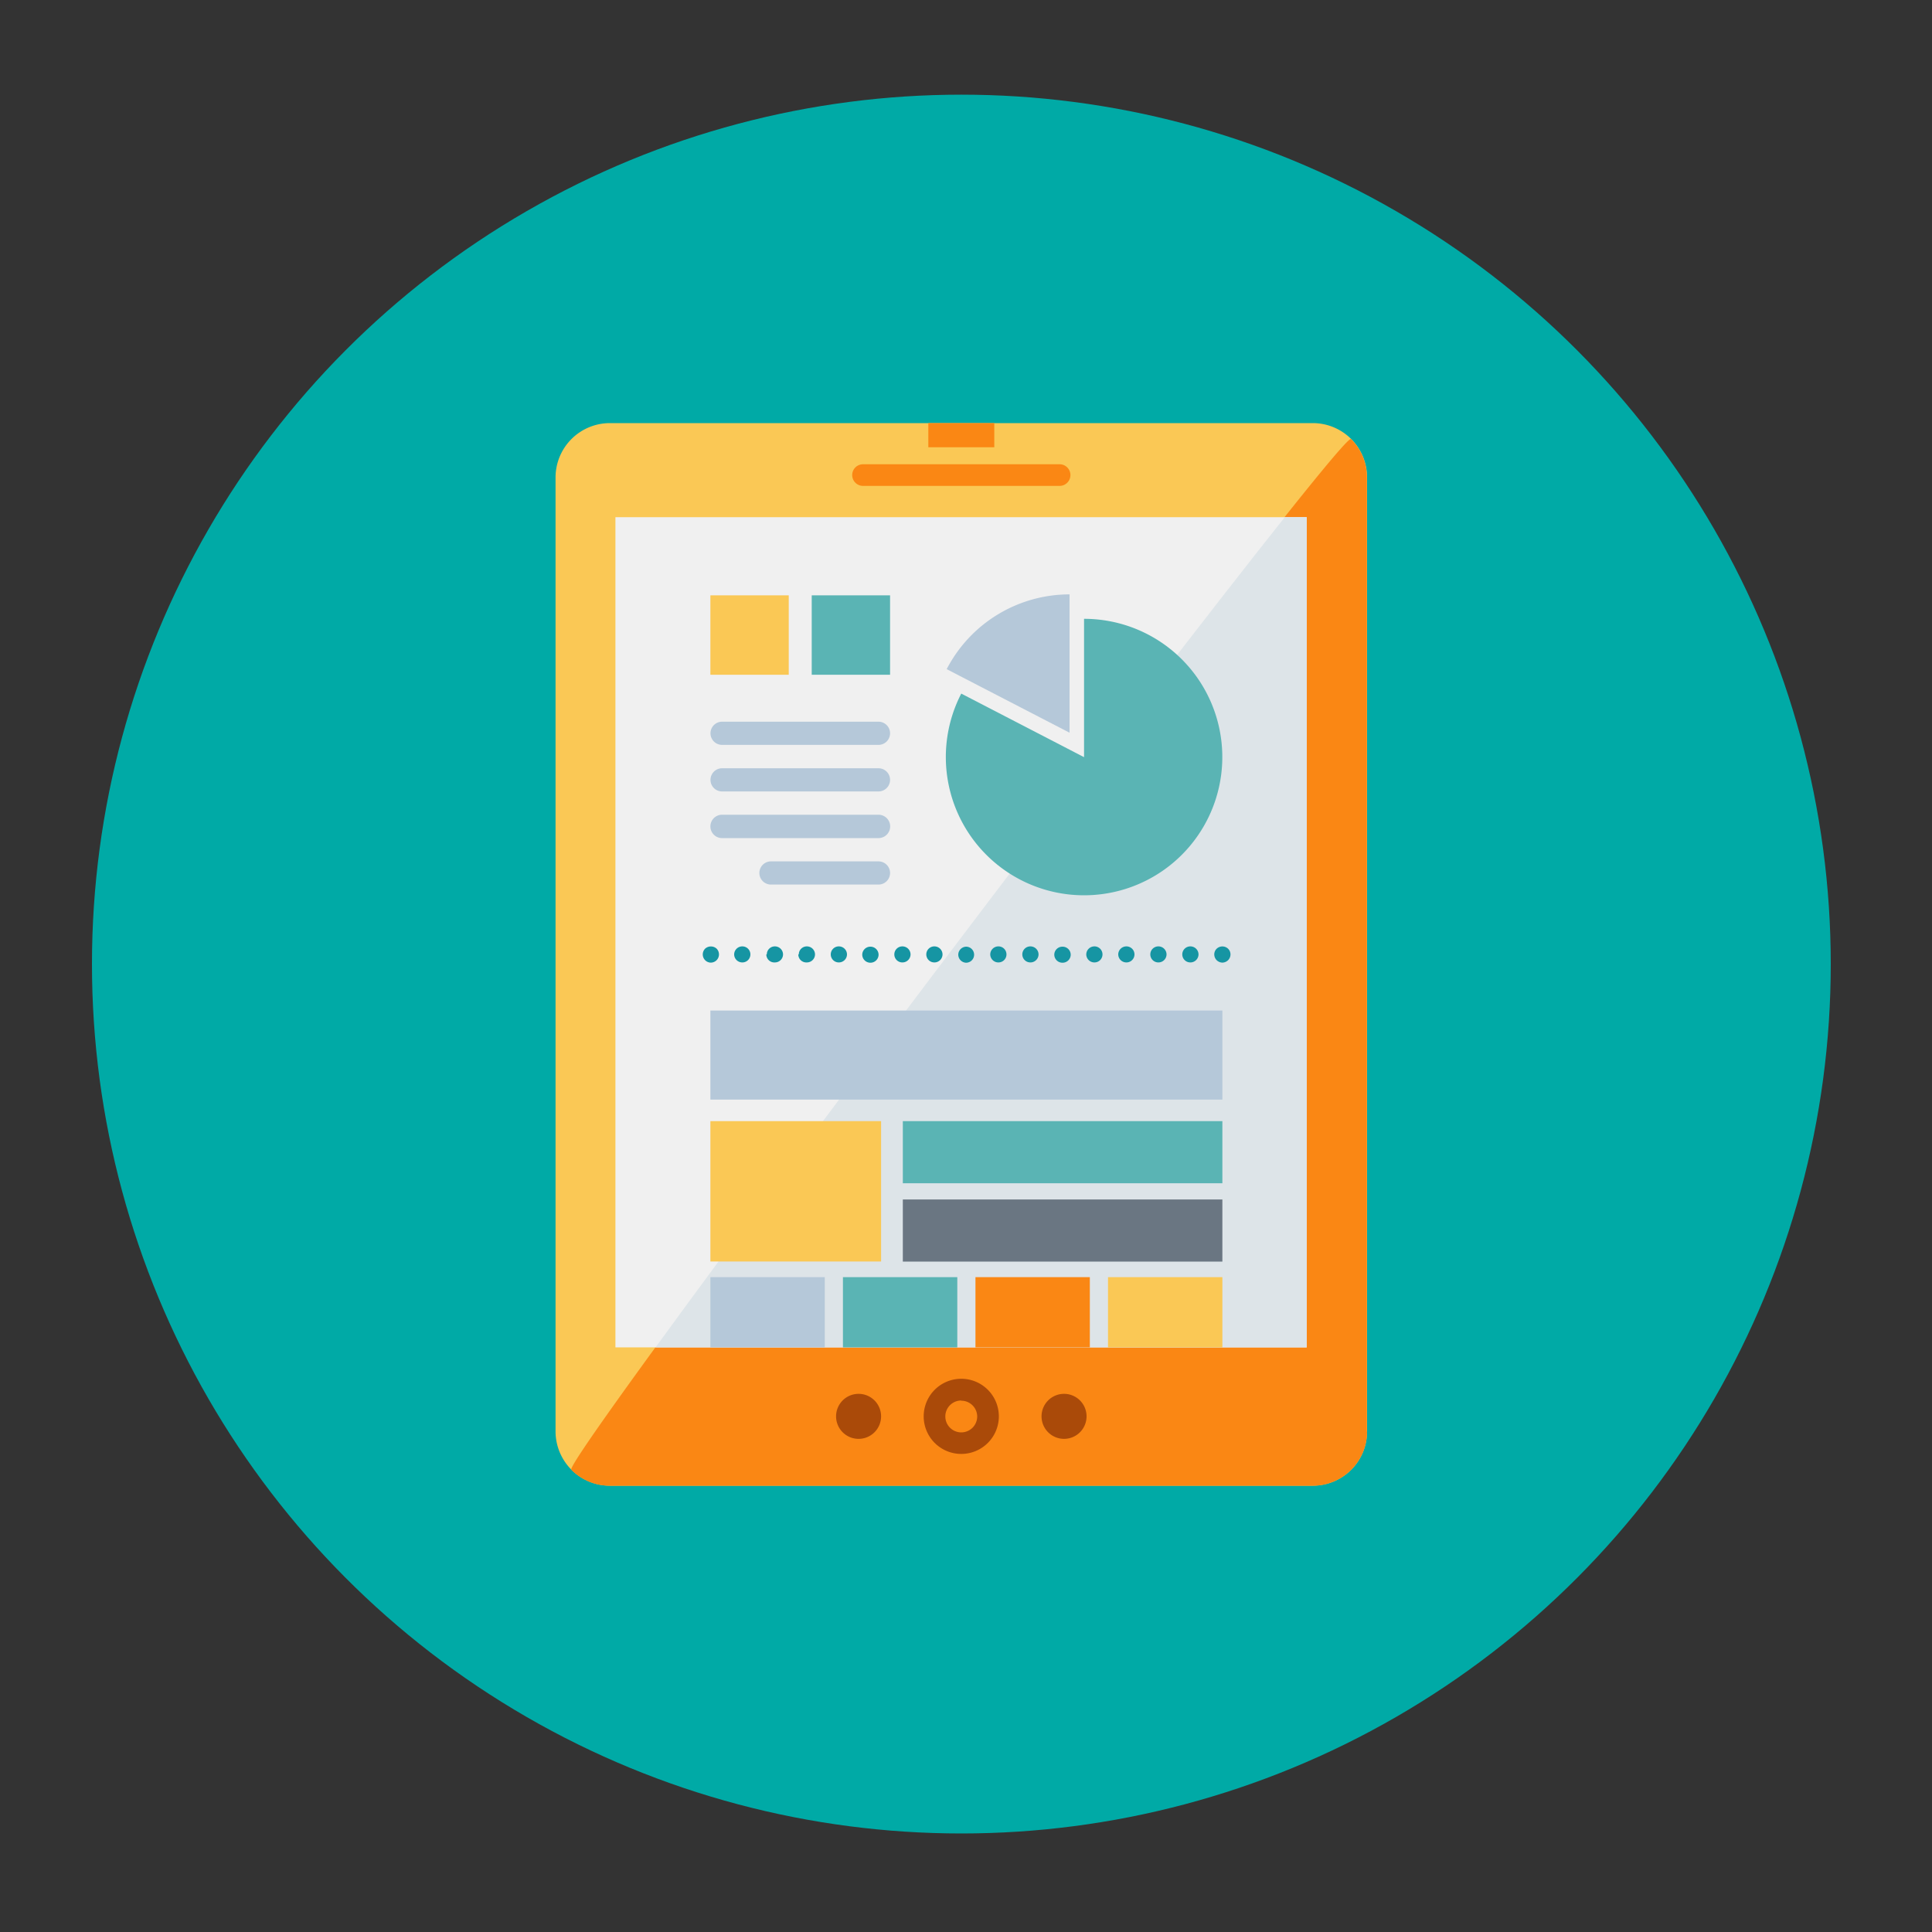
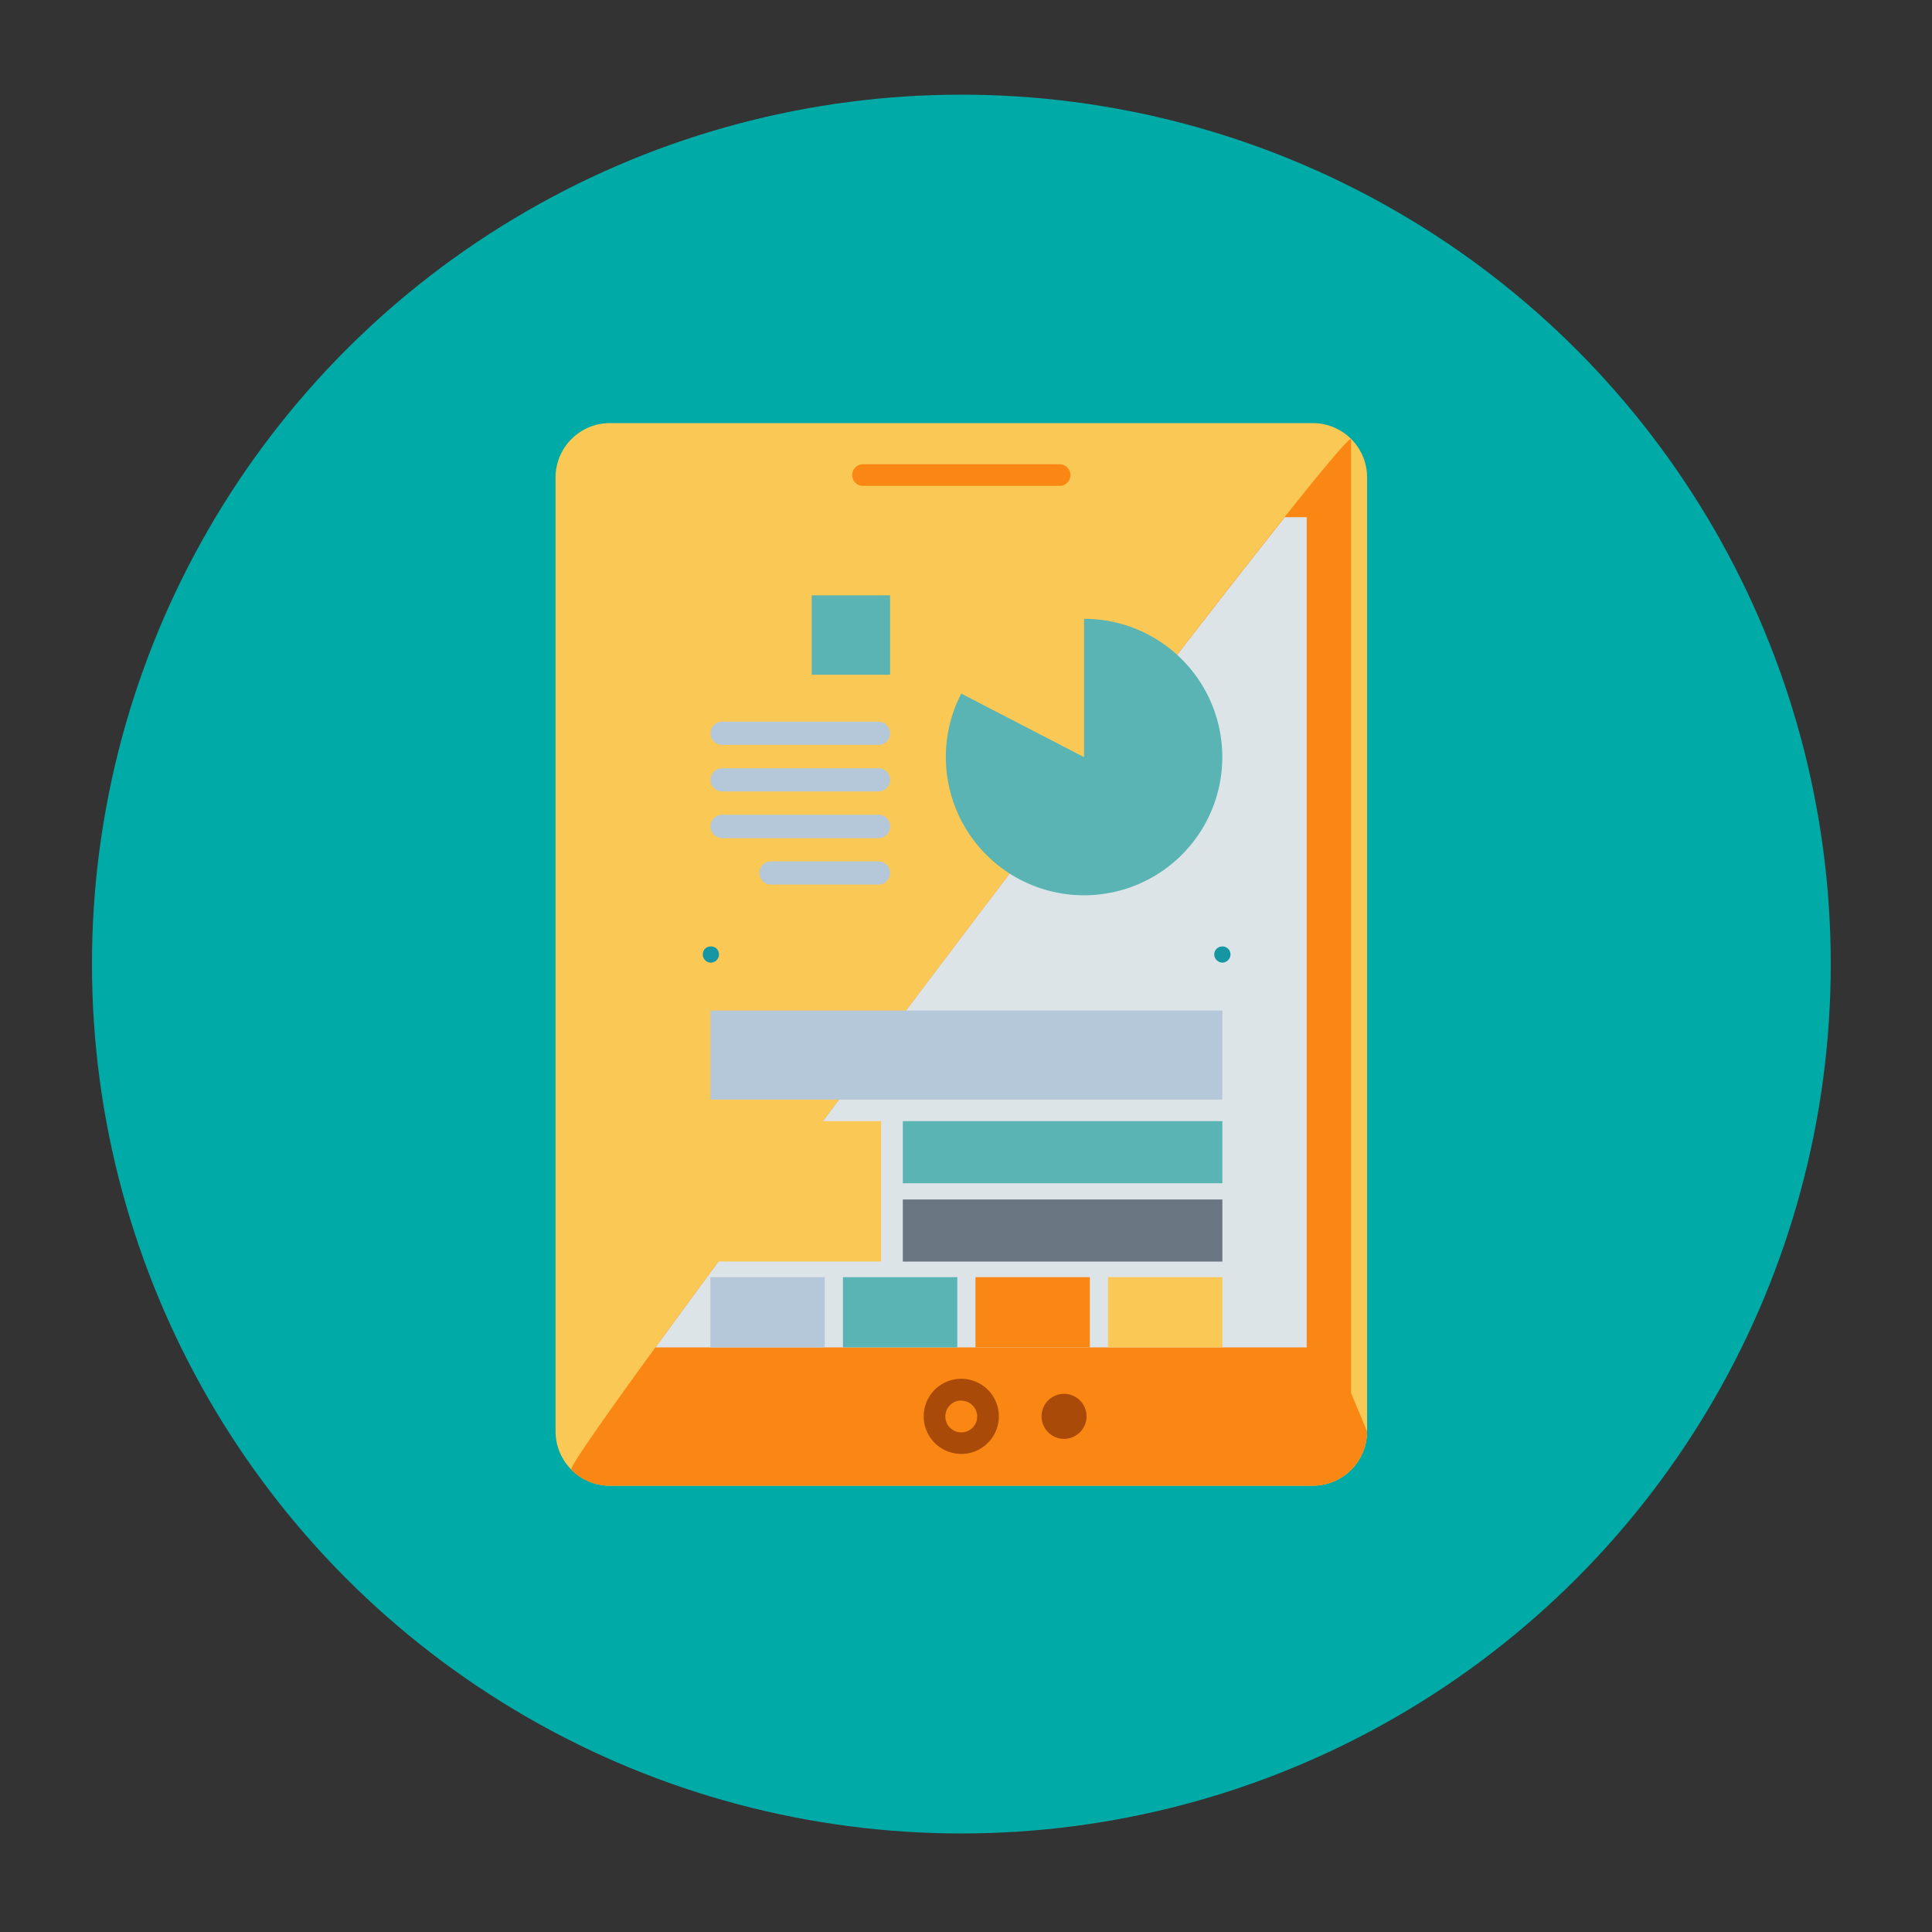
<svg xmlns="http://www.w3.org/2000/svg" id="Layer_1" data-name="Layer 1" viewBox="0 0 200 200">
  <rect x="0" y="0" width="200" height="200" fill="#333333" stroke="none" />
  <defs>
    <style>.cls-1{fill:#00aaa6;}.cls-2{fill:#fac855;}.cls-3{fill:#fa8714;}.cls-4{fill:#f0f0f0;}.cls-5{fill:#dde4e8;}.cls-6{fill:#aa4a09;}.cls-7{fill:#5ab4b4;}.cls-8{fill:#b5c8d9;}.cls-9{fill:#1695a3;}.cls-10{fill:#6a7682;}</style>
  </defs>
  <circle class="cls-1" cx="99.52" cy="99.8" r="90" />
  <path class="cls-2" d="M141.52,148.18a5.62,5.62,0,0,1-5.62,5.62H63.14a5.63,5.63,0,0,1-5.63-5.62V49.42a5.63,5.63,0,0,1,5.63-5.62H135.9a5.62,5.62,0,0,1,5.62,5.62Z" />
-   <path class="cls-3" d="M141.52,148.18a5.62,5.62,0,0,1-5.62,5.62H63.14a5.6,5.6,0,0,1-4-1.65c-1-1,79.7-107.72,80.72-106.7a5.63,5.63,0,0,1,1.64,4v98.76Z" />
-   <rect class="cls-4" x="63.71" y="53.54" width="71.56" height="85.94" />
+   <path class="cls-3" d="M141.52,148.18a5.62,5.62,0,0,1-5.62,5.62H63.14a5.6,5.6,0,0,1-4-1.65c-1-1,79.7-107.72,80.72-106.7v98.76Z" />
  <path class="cls-5" d="M135.27,139.48V53.54H133C118.31,72,84,117.28,67.86,139.48Z" />
  <path class="cls-3" d="M109.69,50.3H89.34a1.12,1.12,0,0,1,0-2.24h20.35a1.12,1.12,0,1,1,0,2.24Z" />
  <path class="cls-6" d="M99.52,150.51a3.89,3.89,0,1,1,3.88-3.89A3.89,3.89,0,0,1,99.52,150.51Zm0-5.53a1.65,1.65,0,1,0,1.64,1.64A1.65,1.65,0,0,0,99.52,145Z" />
-   <path class="cls-6" d="M91.21,146.62a2.33,2.33,0,1,1-2.33-2.33A2.33,2.33,0,0,1,91.21,146.62Z" />
  <path class="cls-6" d="M112.48,146.62a2.33,2.33,0,1,1-2.33-2.33A2.33,2.33,0,0,1,112.48,146.62Z" />
-   <rect class="cls-3" x="96.1" y="43.8" width="6.83" height="2.5" />
  <path class="cls-7" d="M112.22,64.06V78.38L99.51,71.8a14.31,14.31,0,1,0,12.71-7.74Z" />
-   <path class="cls-8" d="M98,69.27l12.72,6.58V61.53A14.33,14.33,0,0,0,98,69.27Z" />
  <path class="cls-8" d="M90.94,77.11H74.75a1.2,1.2,0,1,1,0-2.4H90.94a1.2,1.2,0,1,1,0,2.4Z" />
  <path class="cls-8" d="M90.94,81.93H74.75a1.2,1.2,0,1,1,0-2.4H90.94a1.2,1.2,0,1,1,0,2.4Z" />
  <path class="cls-8" d="M90.94,86.76H74.75a1.21,1.21,0,1,1,0-2.42H90.94a1.21,1.21,0,1,1,0,2.42Z" />
  <path class="cls-8" d="M90.94,91.57H79.81a1.2,1.2,0,1,1,0-2.4H90.94a1.2,1.2,0,1,1,0,2.4Z" />
  <rect class="cls-2" x="73.54" y="61.63" width="8.11" height="8.22" />
  <rect class="cls-7" x="84.03" y="61.63" width="8.11" height="8.22" />
  <path class="cls-9" d="M73.54,99.65A.85.85,0,0,1,73,98.2a.89.89,0,0,1,1.18,0,.85.85,0,0,1-.59,1.45Z" />
-   <path class="cls-9" d="M122.39,98.8a.83.83,0,0,1,.84-.83h0a.84.84,0,0,1,.84.83h0a.84.84,0,0,1-.84.83h0A.83.83,0,0,1,122.39,98.8Zm-3.31,0a.83.83,0,0,1,.84-.83h0a.84.84,0,0,1,.84.83h0a.84.84,0,0,1-.84.83h0A.83.83,0,0,1,119.08,98.8Zm-3.32,0a.84.84,0,0,1,.84-.83h0a.83.83,0,0,1,.84.83h0a.83.83,0,0,1-.84.83h0A.84.84,0,0,1,115.76,98.8Zm-3.31,0a.84.84,0,0,1,.84-.83h0a.83.83,0,0,1,.84.83h0a.83.83,0,0,1-.84.83h0A.84.84,0,0,1,112.45,98.8Zm-3.31,0A.84.84,0,0,1,110,98h0a.84.84,0,0,1,.84.83h0a.84.84,0,0,1-.84.83h0A.84.84,0,0,1,109.14,98.8Zm-3.31,0a.83.83,0,0,1,.84-.83h0a.84.84,0,0,1,.84.83h0a.84.84,0,0,1-.84.83h0A.83.83,0,0,1,105.83,98.8Zm-3.32,0a.84.84,0,0,1,.84-.83h0a.83.83,0,0,1,.84.83h0a.83.83,0,0,1-.84.83h0A.84.84,0,0,1,102.51,98.8Zm-3.31,0A.84.84,0,0,1,100,98h0a.83.83,0,0,1,.84.83h0a.83.83,0,0,1-.84.83h0A.84.84,0,0,1,99.2,98.8Zm-3.31,0a.83.83,0,0,1,.84-.83h0a.84.84,0,0,1,.84.83h0a.84.84,0,0,1-.84.83h0A.83.83,0,0,1,95.89,98.8Zm-3.31,0a.83.83,0,0,1,.84-.83h0a.84.84,0,0,1,.84.83h0a.84.84,0,0,1-.84.83h0A.83.83,0,0,1,92.58,98.8Zm-3.32,0A.84.84,0,0,1,90.1,98h0a.84.84,0,0,1,.85.83h0a.84.84,0,0,1-.85.83h0A.84.84,0,0,1,89.26,98.8ZM86,98.8a.83.83,0,0,1,.84-.83h0a.84.84,0,0,1,.84.83h0a.84.84,0,0,1-.84.83h0A.83.83,0,0,1,86,98.8Zm-3.31,0a.83.83,0,0,1,.84-.83h0a.84.84,0,0,1,.84.83h0a.84.84,0,0,1-.84.83h0A.83.83,0,0,1,82.64,98.8Zm-3.31,0a.83.83,0,0,1,.84-.83h0a.84.84,0,0,1,.84.83h0a.84.84,0,0,1-.84.83h0A.83.83,0,0,1,79.33,98.8ZM76,98.8a.84.84,0,0,1,.85-.83h0a.83.83,0,0,1,.83.83h0a.83.83,0,0,1-.83.83h0A.84.84,0,0,1,76,98.8Z" />
  <path class="cls-9" d="M126.54,99.65a.88.88,0,0,1-.59-.25.86.86,0,0,1-.25-.6.82.82,0,0,1,.25-.59.86.86,0,0,1,1.18,0,.83.83,0,0,1,.25.59.86.86,0,0,1-.25.6A.88.88,0,0,1,126.54,99.65Z" />
  <rect class="cls-8" x="73.54" y="104.61" width="53" height="9.22" />
  <rect class="cls-2" x="73.54" y="116.06" width="17.67" height="14.53" />
  <rect class="cls-8" x="73.54" y="132.21" width="11.84" height="7.27" />
  <rect class="cls-7" x="87.26" y="132.21" width="11.84" height="7.27" />
  <rect class="cls-3" x="100.98" y="132.21" width="11.84" height="7.27" />
  <rect class="cls-2" x="114.7" y="132.21" width="11.84" height="7.27" />
  <rect class="cls-10" x="93.46" y="124.17" width="33.08" height="6.43" />
  <rect class="cls-7" x="93.46" y="116.06" width="33.08" height="6.43" />
</svg>